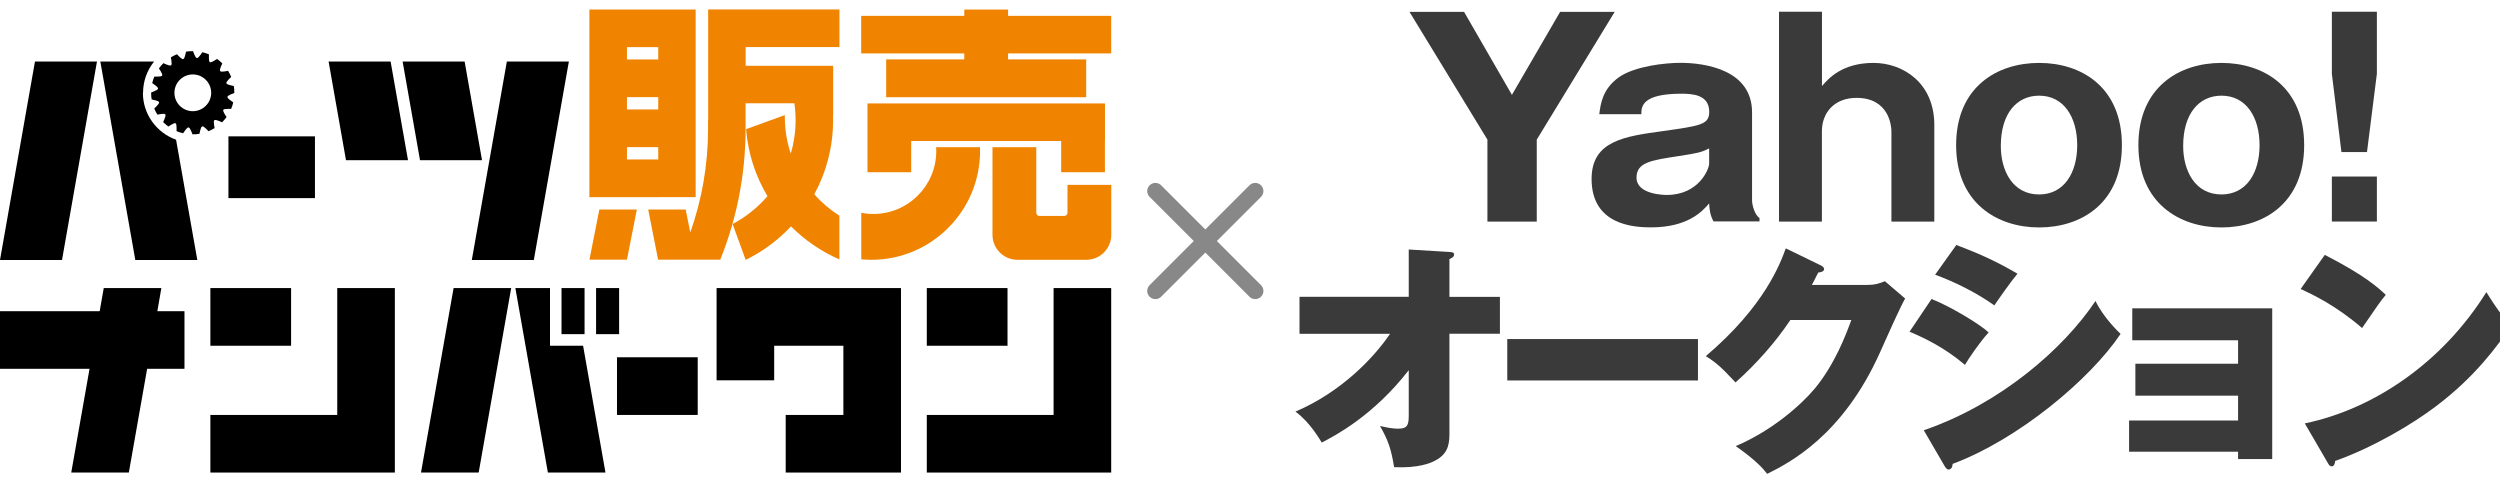
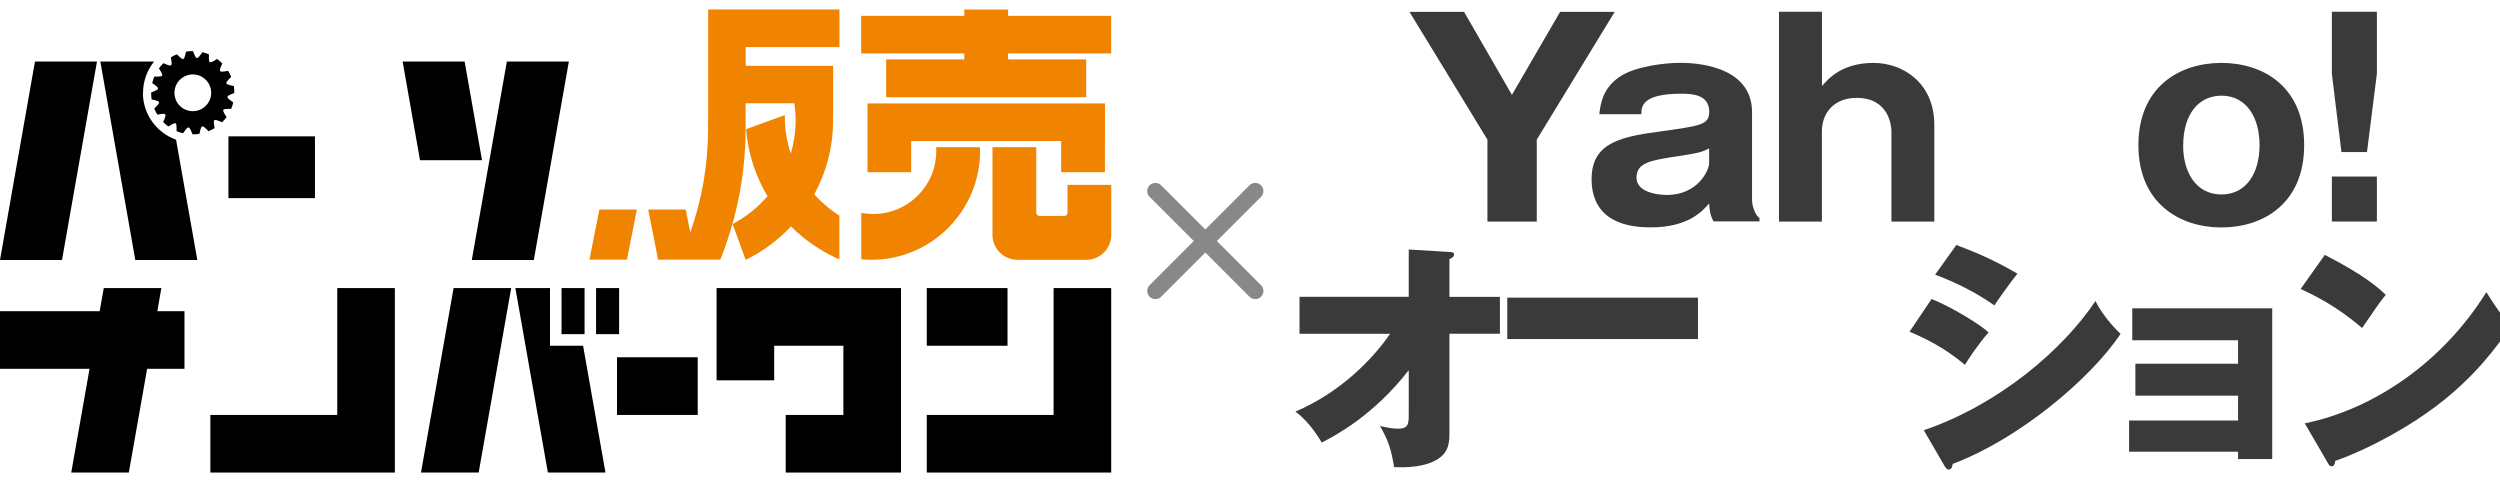
<svg xmlns="http://www.w3.org/2000/svg" id="a" viewBox="0 0 306 59">
  <defs>
    <style>.b{fill:none;stroke:#888;stroke-linecap:round;stroke-miterlimit:10;stroke-width:2px;}.c{fill:#3a3a3a;}.d{fill:#f08300;}</style>
  </defs>
  <polygon points="19.75 35.26 12.7 35.26 12.2 38.09 0 38.09 0 45.14 10.96 45.14 8.72 57.84 15.77 57.84 18.01 45.14 22.58 45.14 22.58 38.09 19.26 38.09 19.75 35.26" />
-   <rect x="25.75" y="35.26" width="9.88" height="7.06" />
  <rect x="75.52" y="43.73" width="9.88" height="7.06" />
  <polygon points="41.28 50.79 25.75 50.79 25.75 57.84 41.28 57.84 48.33 57.84 48.33 35.26 41.28 35.26 41.28 50.79" />
  <rect x="113.44" y="35.26" width="9.88" height="7.06" />
  <polygon points="128.96 35.26 128.96 50.79 113.44 50.79 113.44 57.84 128.96 57.84 136.01 57.84 136.01 35.26 128.96 35.26" />
  <polygon points="93.35 35.26 87.71 35.26 87.71 46.55 94.76 46.55 94.76 42.32 103.23 42.32 103.23 50.79 96.17 50.79 96.17 57.84 103.23 57.84 110.28 57.84 110.28 42.32 110.28 38.09 110.28 35.26 94.76 35.26 93.35 35.26" />
  <polygon points="51.53 57.84 58.59 57.84 62.57 35.26 55.52 35.26 51.53 57.84" />
  <polygon points="67.32 42.32 67.32 35.26 63.08 35.26 67.06 57.84 74.11 57.84 71.37 42.32 67.32 42.32" />
  <rect x="68.73" y="35.26" width="2.82" height="5.64" />
  <rect x="72.96" y="35.26" width="2.82" height="5.64" />
  <polygon points="4.28 7.53 0 31.82 7.59 31.82 11.87 7.53 4.28 7.53" />
  <polygon points="65.34 31.82 69.63 7.53 62.04 7.53 57.75 31.82 65.34 31.82" />
-   <polygon points="40.22 7.53 42.35 19.61 49.94 19.61 47.81 7.53 40.22 7.53" />
  <polygon points="58.99 19.61 58.99 19.56 56.87 7.53 49.28 7.53 51.41 19.61 58.99 19.61" />
  <rect x="27.96" y="16.69" width="10.59" height="7.56" />
  <path d="M17.51,11.36c0-1.45.51-2.78,1.35-3.83h-6.58l4.28,24.29h7.59l-2.6-14.72c-2.36-.84-4.06-3.09-4.06-5.74Z" />
  <path d="M27.84,11.86c0-.06.07-.12.16-.18.16-.1.42-.2.68-.3,0-.14,0-.28-.01-.43s-.03-.28-.05-.42c-.27-.06-.54-.12-.72-.19-.1-.04-.17-.09-.19-.15-.02-.06.02-.14.08-.23.11-.16.31-.35.51-.54-.11-.26-.23-.51-.38-.75-.27.05-.54.1-.73.1-.11,0-.2-.02-.24-.07-.04-.05-.04-.14-.01-.25.04-.19.16-.44.27-.69-.2-.2-.41-.38-.64-.55-.23.15-.46.3-.64.37-.1.04-.19.06-.24.03-.05-.03-.09-.11-.1-.22-.03-.19-.02-.47-.02-.74-.26-.11-.52-.2-.8-.26-.16.23-.31.45-.45.59-.08.08-.15.13-.22.12-.06,0-.12-.07-.18-.16-.1-.16-.2-.42-.3-.68-.14,0-.28,0-.43.01-.14.01-.28.03-.42.05-.06.27-.12.54-.19.72-.04.1-.09.17-.15.19-.06.02-.14-.02-.23-.08-.16-.11-.35-.31-.54-.51-.26.11-.51.23-.75.38.05.27.1.54.1.73,0,.11-.02.2-.07.24-.05.04-.14.04-.25.01-.19-.04-.44-.16-.69-.27-.2.2-.38.41-.55.64.15.23.3.46.37.64.04.1.06.19.03.24-.03.05-.11.09-.22.1-.19.03-.47.02-.74.02-.11.26-.2.52-.26.8.23.16.45.31.59.45.08.08.13.15.12.22,0,.06-.07.12-.16.18-.16.1-.42.2-.68.3,0,.14,0,.28.01.43.01.14.03.28.05.42.27.06.54.12.72.19.1.04.17.09.19.15.02.06-.02.14-.08.23-.11.16-.31.35-.51.54.11.26.23.51.38.75.27-.05.54-.1.73-.1.11,0,.2.02.24.07.04.05.04.14.01.25-.04.19-.16.44-.27.69.2.2.41.38.64.55.23-.15.46-.3.64-.37.1-.04.19-.06.24-.03.05.03.09.11.1.22.03.19.02.47.02.74.26.11.52.2.8.26.16-.23.31-.45.45-.59.08-.08.15-.13.22-.12.06,0,.12.07.18.16.1.16.2.42.3.68.14,0,.28,0,.43-.01s.28-.03.42-.05c.06-.27.12-.54.19-.72.04-.1.09-.17.15-.19.06-.02.14.02.23.08.16.11.35.31.54.51.26-.11.51-.23.75-.38-.05-.27-.1-.54-.1-.73,0-.11.02-.2.07-.24.05-.04.14-.04.25-.01.19.04.44.16.69.27.2-.2.38-.41.55-.64-.15-.23-.3-.46-.37-.64-.04-.1-.06-.19-.03-.24.03-.05.11-.09.22-.1.19-.03.47-.02.74-.02.11-.26.2-.52.26-.8-.23-.16-.45-.31-.59-.45-.08-.08-.13-.15-.12-.22ZM23.6,13.61c-1.24,0-2.25-1.01-2.25-2.25s1.01-2.25,2.25-2.25,2.25,1.01,2.25,2.25-1.01,2.25-2.25,2.25Z" />
  <polygon class="d" points="135.24 17.26 135.25 17.26 135.25 12.66 106.18 12.66 106.18 14.95 106.18 14.95 106.18 21.08 111.53 21.08 111.53 17.26 129.89 17.26 129.89 21.08 135.24 21.08 135.24 17.26" />
  <path class="d" d="M130.66,22.6v3.45c0,.21-.17.37-.37.38h-3.07s0,0,0,0h0s0,0,0,0h0c-.21,0-.38-.17-.38-.38h0v-8.03h-5.36v10.72c0,1.69,1.37,3.06,3.06,3.06h8.42c1.69,0,3.06-1.37,3.06-3.06v.38s0,0,0,0v.02s0,0,0,0v-6.51s-5.36,0-5.36,0Z" />
  <polygon class="d" points="127.22 25.67 127.21 25.67 127.21 25.67 127.22 25.67" />
  <polygon class="d" points="127.6 26.05 127.6 26.05 127.6 26.05 127.6 26.05" />
  <polygon class="d" points="130.28 25.67 130.28 25.67 130.27 25.67 130.28 25.67" />
  <polygon class="d" points="129.89 26.05 129.89 26.05 129.89 26.05 129.89 26.05" />
  <polygon class="d" points="124.15 31.79 124.16 31.79 124.15 31.79 124.15 31.79" />
  <polygon class="d" points="121.48 29.12 121.48 29.11 121.48 29.11 121.48 29.12" />
  <polygon class="d" points="133.33 31.79 133.34 31.79 133.34 31.79 133.33 31.79" />
  <polygon class="d" points="118.03 7.27 108.47 7.27 108.47 11.9 132.95 11.9 132.95 7.27 123.39 7.27 123.39 6.54 136.01 6.54 136.01 1.94 123.39 1.94 123.39 1.17 118.03 1.17 118.03 1.94 105.41 1.94 105.41 6.54 118.03 6.54 118.03 7.27" />
  <path class="d" d="M114.58,18.02c0,.15.02.31.02.47,0,4.25-3.45,7.7-7.7,7.7-.51,0-1-.05-1.48-.14v5.69c.41.04.82.06,1.23.06,7.34,0,13.31-5.97,13.31-13.31,0-.16,0-.31-.01-.47h-5.36Z" />
-   <path class="d" d="M80.56,24.13h4.59V1.17h0s-13.01,0-13.01,0h0v22.97h8.42ZM76.74,5.77h3.83v1.51h-3.83v-1.51ZM76.74,11.89h3.83v1.51h-3.83v-1.51ZM76.74,18.01h3.83v1.51h-3.83v-1.51Z" />
  <polygon class="d" points="72.15 31.78 76.74 31.78 77.95 25.65 73.36 25.65 72.15 31.78" />
  <path class="d" d="M102.75,5.77V1.16h-16.07v13.57h-.02c0,.26.01.74.01,1,0,4.46-.77,8.74-2.18,12.73l-.56-2.81h-4.59l1.21,6.13h4.59,0s3.02,0,3.02,0c2-4.96,3.1-10.38,3.1-16.05,0-.2,0-.53,0-.79h0v-2.3h5.97c.1.68.15,1.38.15,2.09,0,1.42-.21,2.79-.59,4.08-.47-1.42-.73-2.93-.73-4.51,0-.07,0-.14,0-.21l-4.74,1.72c.24,2.98,1.16,5.77,2.62,8.2-1.19,1.39-2.64,2.55-4.27,3.41l1.6,4.39c2.09-1.02,3.97-2.42,5.55-4.1,1.69,1.69,3.69,3.07,5.92,4.04v-5.35c-1.14-.73-2.18-1.61-3.07-2.62,1.47-2.69,2.3-5.78,2.3-9.06,0-.2,0-.39-.01-.58h.02v-6.09h-10.71v-2.29h11.48Z" />
  <path class="c" d="M188.09,27.12h-6.03v-10.03l-9.54-15.64h6.68l5.86,10.16,5.9-10.16h6.68l-9.54,15.64v10.03Z" />
  <path class="c" d="M209.75,27.12c-.42-.72-.52-1.47-.55-2.22-.81.94-2.57,2.93-7.13,2.93-2.25,0-7.26-.36-7.26-5.93,0-4.66,4.01-5.21,8.76-5.86,4.56-.65,5.64-.78,5.64-2.35,0-2.12-2.08-2.22-3.42-2.22-4.85,0-4.89,1.6-4.89,2.51h-5.15c.16-1.27.39-3.09,2.41-4.53,1.96-1.37,5.7-1.76,7.53-1.76,2.8,0,8.76.75,8.76,6.06v10.78c0,.55.33,1.79.91,2.15v.42h-5.6ZM209.2,18.16c-.94.49-1.43.59-3.71.94-3.42.52-5.18.78-5.18,2.64,0,2.12,3.52,2.12,3.71,2.12,3.91,0,5.18-3.16,5.18-3.84v-1.86Z" />
  <path class="c" d="M223.01,1.44v9.09c.81-.94,2.48-2.83,6.32-2.83,3.55,0,7.43,2.41,7.43,7.59v11.83h-5.25v-11.04c0-.62-.26-4.1-4.27-4.1-2.7,0-4.24,1.79-4.24,4.1v11.04h-5.25V1.44h5.25Z" />
-   <path class="c" d="M239.43,17.77c0-7.1,4.98-10.07,10.16-10.07s10.13,2.96,10.13,10.07-4.98,10.07-10.13,10.07-10.16-3-10.16-10.07ZM249.59,11.71c-2.74,0-4.69,2.18-4.69,6.16,0,3,1.43,5.93,4.69,5.93,3.03,0,4.66-2.61,4.66-6.03s-1.63-6.06-4.66-6.06Z" />
  <path class="c" d="M261.74,17.77c0-7.1,4.98-10.07,10.16-10.07s10.13,2.96,10.13,10.07-4.98,10.07-10.13,10.07-10.16-3-10.16-10.07ZM271.91,11.71c-2.74,0-4.69,2.18-4.69,6.16,0,3,1.43,5.93,4.69,5.93,3.03,0,4.66-2.61,4.66-6.03s-1.63-6.06-4.66-6.06Z" />
  <path class="c" d="M290.93,1.44v7.59l-1.21,9.58h-3.13l-1.17-9.58V1.44h5.51ZM285.42,21.61h5.51v5.51h-5.51v-5.51Z" />
  <path class="c" d="M159.06,40.84v-4.51h13.37v-5.79l4.98.3c.33.03.57.03.57.33,0,.27-.33.45-.57.54v4.63h6.18v4.51h-6.18v12.3c0,1.49-.33,2.57-1.97,3.34-.3.15-1.82.84-4.8.69-.36-2.21-.72-3.28-1.73-5.04,1.07.24,1.58.33,2.24.33,1.22,0,1.28-.57,1.28-1.76v-5.4c-4.33,5.58-9.04,8.03-10.65,8.86-.12-.18-1.4-2.48-3.22-3.79,5.61-2.39,9.61-6.6,11.58-9.52h-11.07Z" />
-   <path class="c" d="M207.83,41.5v5.07h-23.34v-5.07h23.34Z" />
-   <path class="c" d="M228.59,34.87c.98,0,1.52-.21,2.12-.45l2.48,2.12c-.54.9-2.36,4.98-3.04,6.51-4.6,10.33-11.22,13.64-13.85,14.95-.51-.66-1.34-1.64-3.85-3.4,4.54-1.91,8.15-5.19,9.7-7.07,2.42-2.93,3.79-6.54,4.45-8.36h-7.46c-1.91,2.84-4.18,5.37-6.71,7.64-1.61-1.7-2.21-2.33-3.64-3.22,7.25-6.15,9.13-11.4,9.79-13.19l4.3,2.09c.12.06.39.21.39.45,0,.3-.42.39-.72.42-.48.93-.57,1.16-.78,1.52h6.83Z" />
+   <path class="c" d="M207.83,41.5h-23.34v-5.07h23.34Z" />
  <path class="c" d="M236.43,36.6c2.3.9,5.94,3.1,6.98,4.09-1.1,1.19-2.48,3.25-2.9,3.97-2.54-2.15-4.95-3.28-6.78-4.06l2.69-4ZM235.48,52.66c9.37-3.22,17.1-9.97,21.01-15.82.99,2.06,2.83,3.79,3.07,4.03-3.76,5.61-12.59,12.95-20.56,15.91,0,.18-.06.69-.51.69-.21,0-.39-.3-.45-.39l-2.57-4.42ZM239.45,29.98c3.04,1.16,4.92,2.03,7.49,3.52-.63.72-2.42,3.25-2.83,3.88-2.24-1.58-4.69-2.8-7.25-3.76l2.6-3.64Z" />
  <path class="c" d="M260.6,55.29v-3.82h13.34v-3.04h-12.57v-3.91h12.57v-2.87h-12.95v-3.91h17.13v18.45h-4.18v-.9h-13.34Z" />
  <path class="c" d="M284.56,31.2c5.01,2.57,6.57,4.06,7.46,4.89-.72.87-.93,1.19-2.9,4.06-3.19-2.75-6.03-4.09-7.52-4.78l2.96-4.18ZM282.12,51.82c8.51-1.76,16.89-7.52,22.21-16.06,1.28,2.03,1.79,2.78,3.07,4.06-1.73,2.57-4.48,6.33-9.28,9.94-2.72,2.06-7.49,4.95-12.3,6.66,0,.33-.15.66-.42.66-.18,0-.3-.09-.48-.42l-2.81-4.83Z" />
  <line class="b" x1="141.42" y1="23.39" x2="153.64" y2="35.61" />
  <line class="b" x1="153.64" y1="23.39" x2="141.42" y2="35.61" />
</svg>